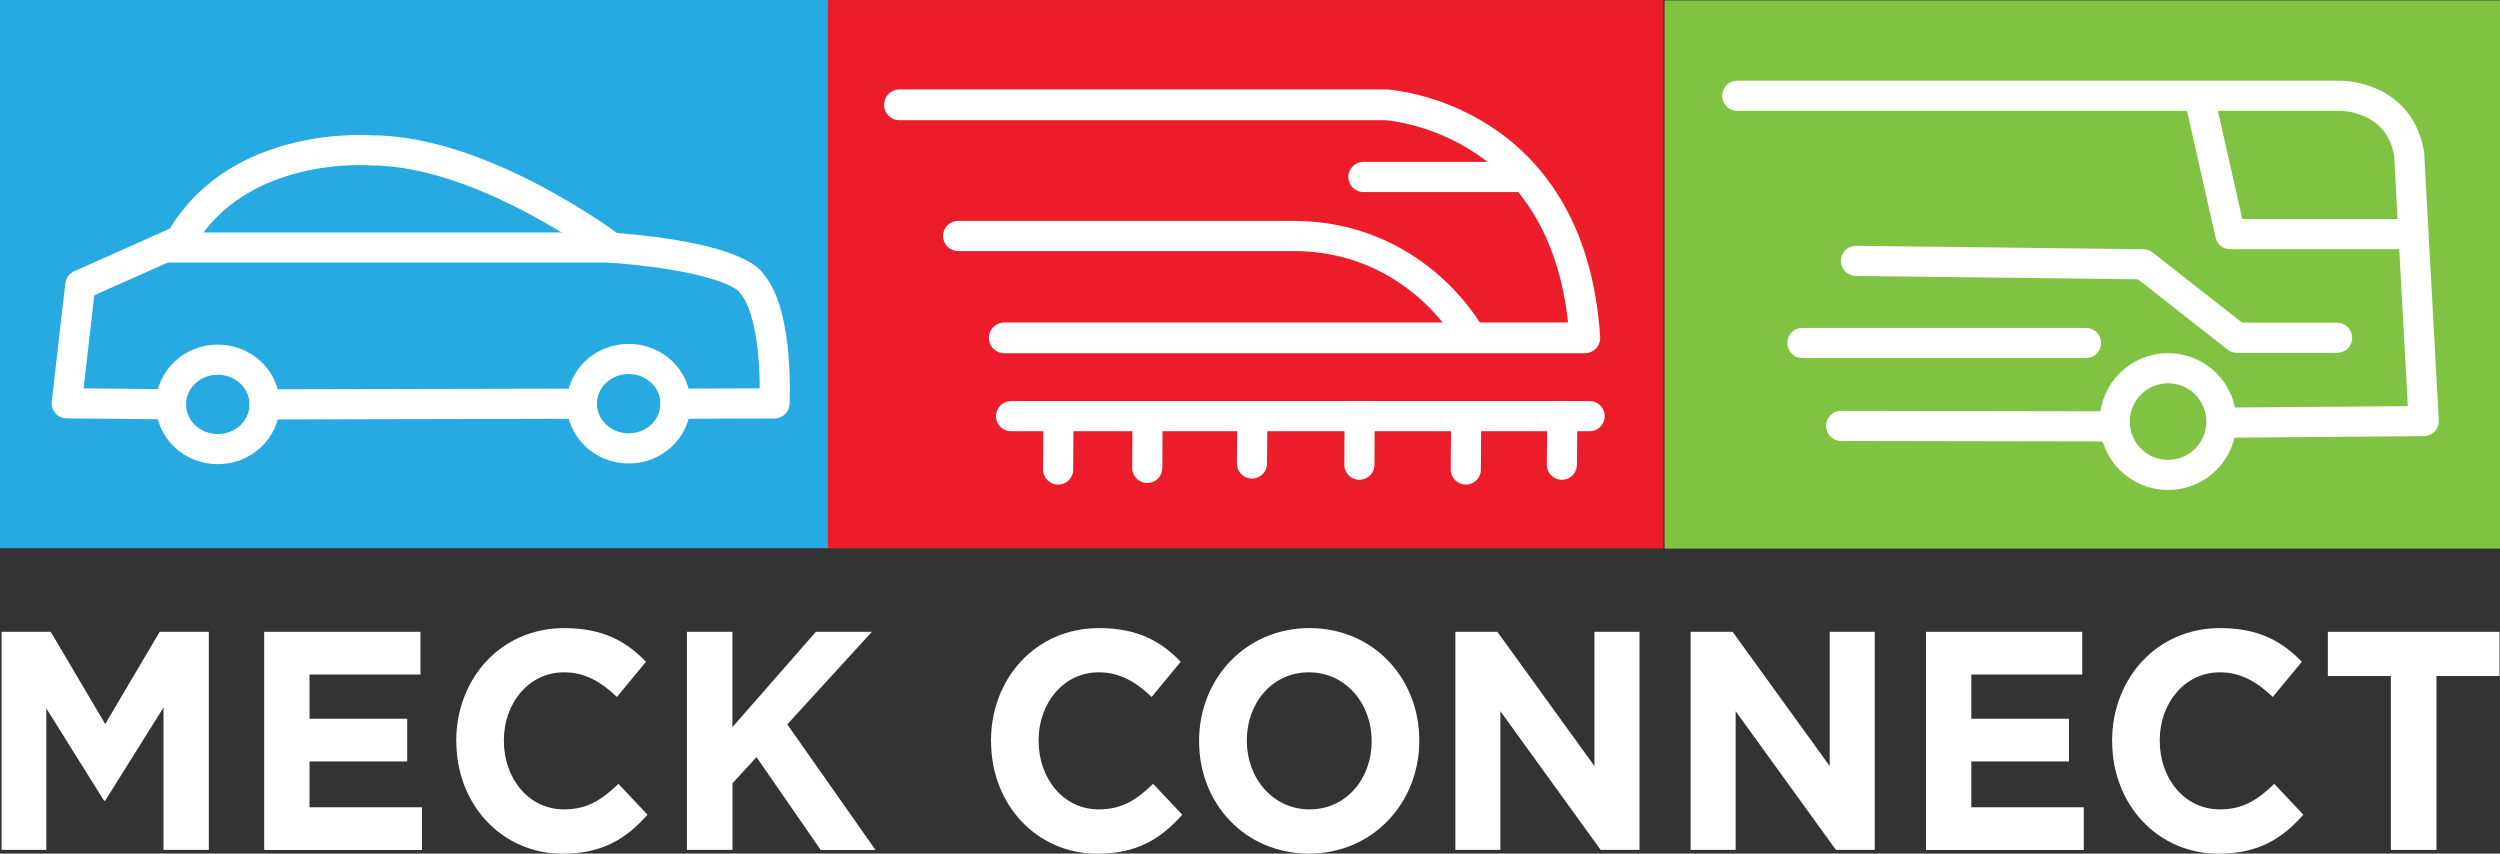
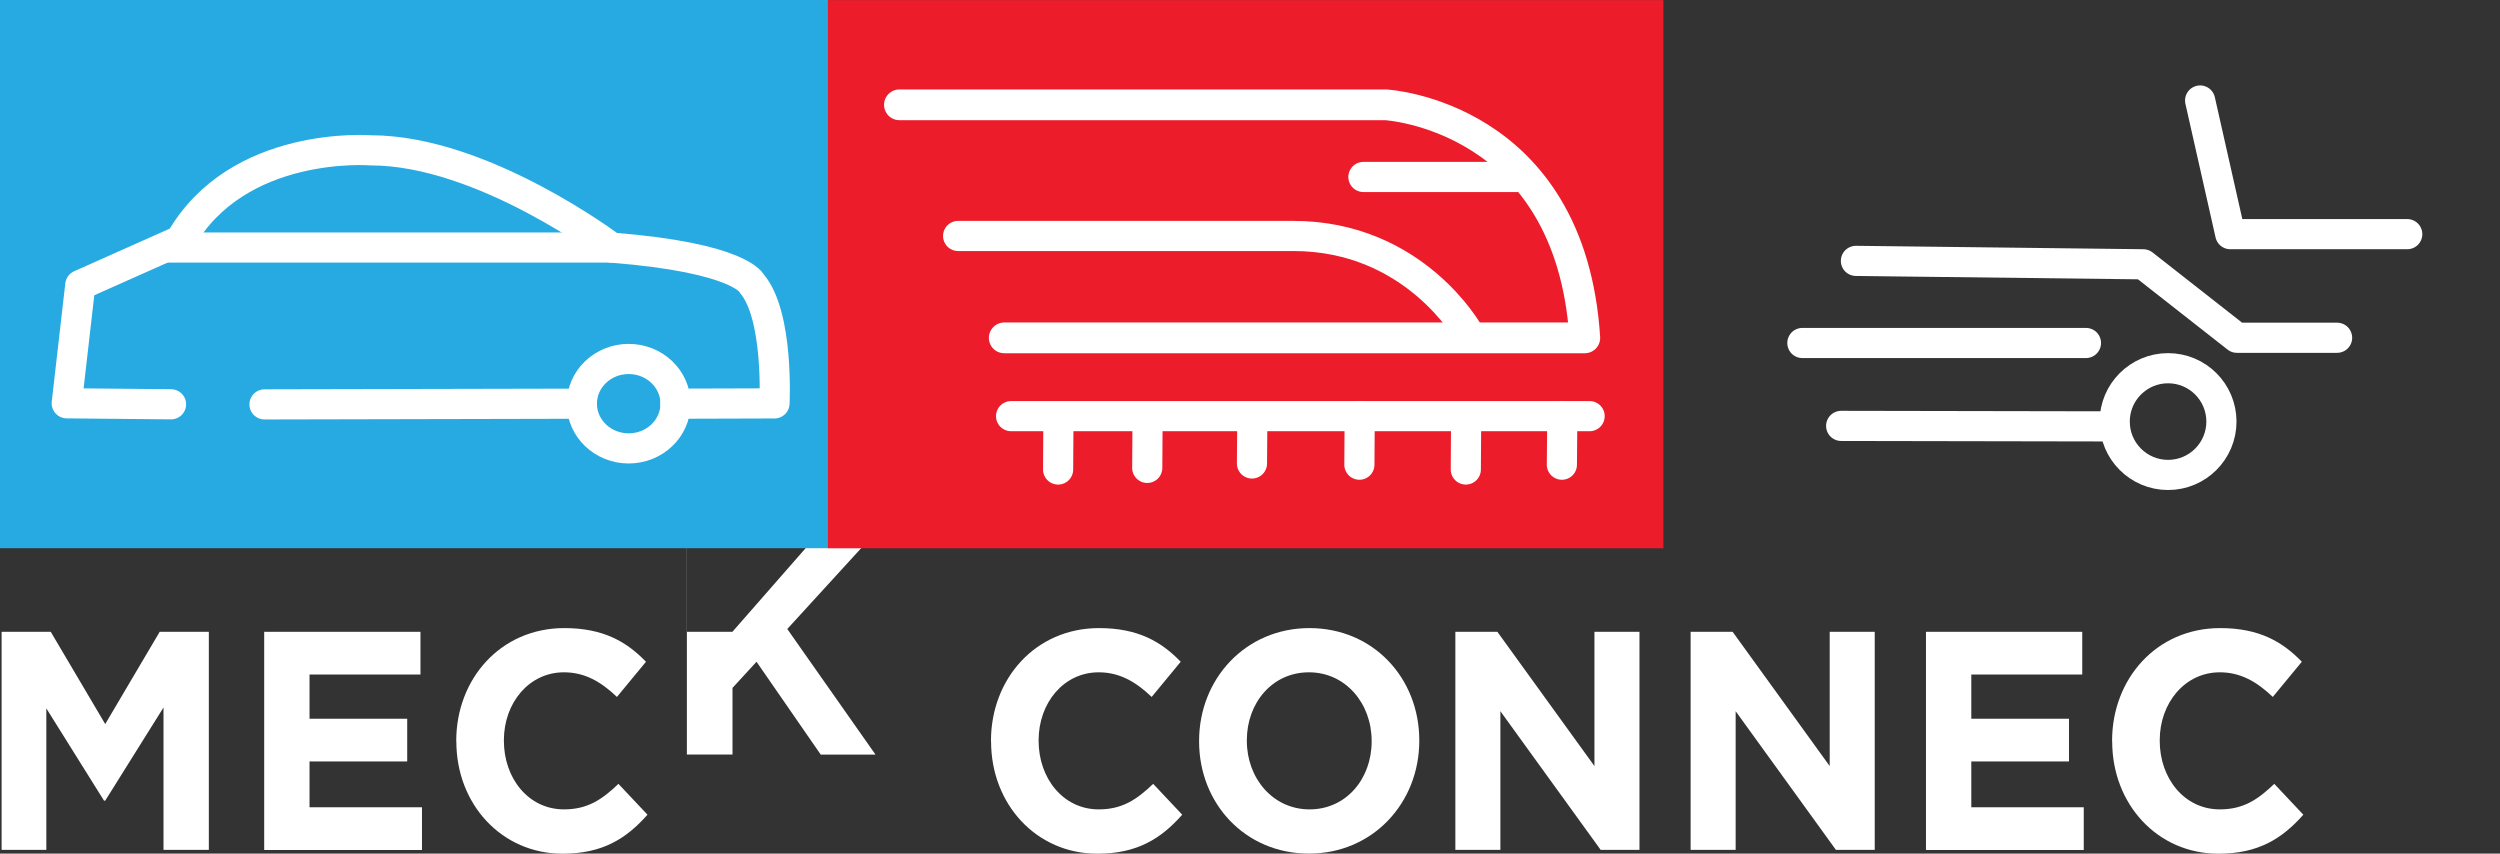
<svg xmlns="http://www.w3.org/2000/svg" id="Layer_1" version="1.1" viewBox="0 0 248.77 84.94">
  <rect x="0" y="0" width="248.77" height="84.94" fill="#333333" stroke="none" />
  <defs>
    <style>
      .st0 {
        fill: #80c342;
      }

      .st1 {
        fill: #ed1c2a;
      }

      .st2 {
        fill: #fff;
      }

      .st3 {
        stroke-width: 3px;
      }

      .st3, .st4 {
        fill: none;
        stroke: #fff;
        stroke-linecap: round;
        stroke-linejoin: round;
      }

      .st4 {
        stroke-width: 3.06px;
      }

      .st5 {
        fill: #27aae1;
      }
    </style>
  </defs>
  <g>
    <path class="st2" d="M.16,62.87h4.89l5.42,9.18,5.42-9.18h4.89v21.7h-4.51v-14.17l-5.8,9.27h-.12l-5.74-9.18v14.08H.16v-21.7H.16Z" />
    <path class="st2" d="M26.29,62.87h15.55v4.25h-11.04v4.4h9.72v4.25h-9.72v4.56h11.19v4.25h-15.7v-21.7h0Z" />
    <path class="st2" d="M45.4,73.78v-.06c0-6.17,4.42-11.22,10.75-11.22,3.89,0,6.21,1.36,8.13,3.35l-2.89,3.5c-1.59-1.52-3.21-2.45-5.27-2.45-3.48,0-5.98,3.04-5.98,6.76v.06c0,3.72,2.44,6.82,5.98,6.82,2.36,0,3.8-.99,5.42-2.54l2.89,3.07c-2.12,2.39-4.48,3.88-8.45,3.88-6.07,0-10.57-4.93-10.57-11.16h0Z" />
-     <path class="st2" d="M68.34,62.87h4.54v9.49l8.31-9.49h5.57l-8.42,9.21,8.78,12.5h-5.45l-6.39-9.24-2.39,2.6v6.63h-4.54v-21.7h-.01Z" />
+     <path class="st2" d="M68.34,62.87h4.54l8.31-9.49h5.57l-8.42,9.21,8.78,12.5h-5.45l-6.39-9.24-2.39,2.6v6.63h-4.54v-21.7h-.01Z" />
    <path class="st2" d="M98.61,73.78v-.06c0-6.17,4.42-11.22,10.75-11.22,3.89,0,6.21,1.36,8.13,3.35l-2.89,3.5c-1.59-1.52-3.21-2.45-5.27-2.45-3.48,0-5.98,3.04-5.98,6.76v.06c0,3.72,2.44,6.82,5.98,6.82,2.36,0,3.8-.99,5.42-2.54l2.89,3.07c-2.12,2.39-4.48,3.88-8.45,3.88-6.07,0-10.57-4.93-10.57-11.16h-.01Z" />
    <path class="st2" d="M119.32,73.78v-.06c0-6.17,4.62-11.22,10.98-11.22s10.93,4.99,10.93,11.16v.06c0,6.17-4.62,11.22-10.98,11.22s-10.93-4.99-10.93-11.16h0ZM136.49,73.78v-.06c0-3.72-2.59-6.82-6.24-6.82s-6.18,3.04-6.18,6.76v.06c0,3.72,2.59,6.82,6.24,6.82s6.18-3.04,6.18-6.76h0Z" />
    <path class="st2" d="M144.82,62.87h4.18l9.66,13.36v-13.36h4.48v21.7h-3.86l-9.98-13.8v13.8h-4.48v-21.7Z" />
    <path class="st2" d="M168.23,62.87h4.18l9.66,13.36v-13.36h4.48v21.7h-3.86l-9.98-13.8v13.8h-4.48v-21.7Z" />
    <path class="st2" d="M191.65,62.87h15.55v4.25h-11.04v4.4h9.72v4.25h-9.72v4.56h11.19v4.25h-15.7v-21.7h0Z" />
    <path class="st2" d="M210.17,73.78v-.06c0-6.17,4.42-11.22,10.75-11.22,3.89,0,6.21,1.36,8.13,3.35l-2.89,3.5c-1.59-1.52-3.21-2.45-5.27-2.45-3.47,0-5.98,3.04-5.98,6.76v.06c0,3.72,2.44,6.82,5.98,6.82,2.36,0,3.8-.99,5.42-2.54l2.89,3.07c-2.12,2.39-4.48,3.88-8.45,3.88-6.07,0-10.57-4.93-10.57-11.16h0Z" />
-     <path class="st2" d="M237.91,67.27h-6.27v-4.4h17.08v4.4h-6.27v17.3h-4.54v-17.3Z" />
  </g>
  <g>
    <rect class="st5" width="82.45" height="54.55" />
-     <rect class="st0" x="165.64" y=".04" width="83.13" height="54.55" />
    <g>
      <path class="st3" d="M67.21,40.17l9.86-.03s.45-8.75-2.25-11.91c0,0-1.05-2.58-13.97-3.59,0,0-12.8-9.68-23.94-9.68,0,0-13.26-1.08-18.96,8.96l-9.96,4.44-1.35,11.77,10.38.1" />
      <ellipse class="st3" cx="62.56" cy="40.17" rx="4.66" ry="4.45" />
-       <ellipse class="st3" cx="21.67" cy="40.24" rx="4.66" ry="4.45" />
      <line class="st3" x1="60.97" y1="24.63" x2="16.74" y2="24.63" />
    </g>
-     <path class="st3" d="M172.87,9.53h60.1s5.8,0,6.76,5.8l1.45,26.57-19.95.16" />
    <polyline class="st3" points="232.56 33.61 222.59 33.61 213.27 26.3 184.68 25.96" />
    <line class="st3" x1="207.57" y1="34.13" x2="179.35" y2="34.13" />
    <circle class="st3" cx="215.74" cy="41.95" r="5.31" />
    <line class="st3" x1="210.43" y1="42.43" x2="183.21" y2="42.38" />
    <g>
      <rect class="st1" x="82.38" y=".01" width="83.14" height="54.55" />
      <path class="st4" d="M89.5,10.43h48.39s18.39,1.01,19.81,23.19h-57.77" />
      <line class="st3" x1="150.96" y1="17.61" x2="135.67" y2="17.61" />
      <path class="st3" d="M146.13,33.14s-5.35-9.66-17.43-9.66h-33.36" />
      <g>
        <line class="st3" x1="100.61" y1="41.41" x2="158.18" y2="41.41" />
        <line class="st3" x1="155.42" y1="46.24" x2="155.46" y2="41.44" />
        <line class="st3" x1="145.86" y1="46.72" x2="145.89" y2="41.93" />
        <line class="st3" x1="135.27" y1="46.24" x2="135.3" y2="41.44" />
        <line class="st3" x1="124.58" y1="46.12" x2="124.61" y2="42.32" />
        <line class="st3" x1="114.16" y1="46.56" x2="114.19" y2="41.76" />
        <line class="st3" x1="105.29" y1="46.72" x2="105.32" y2="41.93" />
      </g>
    </g>
    <line class="st3" x1="26.32" y1="40.24" x2="57.9" y2="40.17" />
    <polyline class="st3" points="218.93 10 221.93 23.3 239.54 23.3" />
  </g>
</svg>